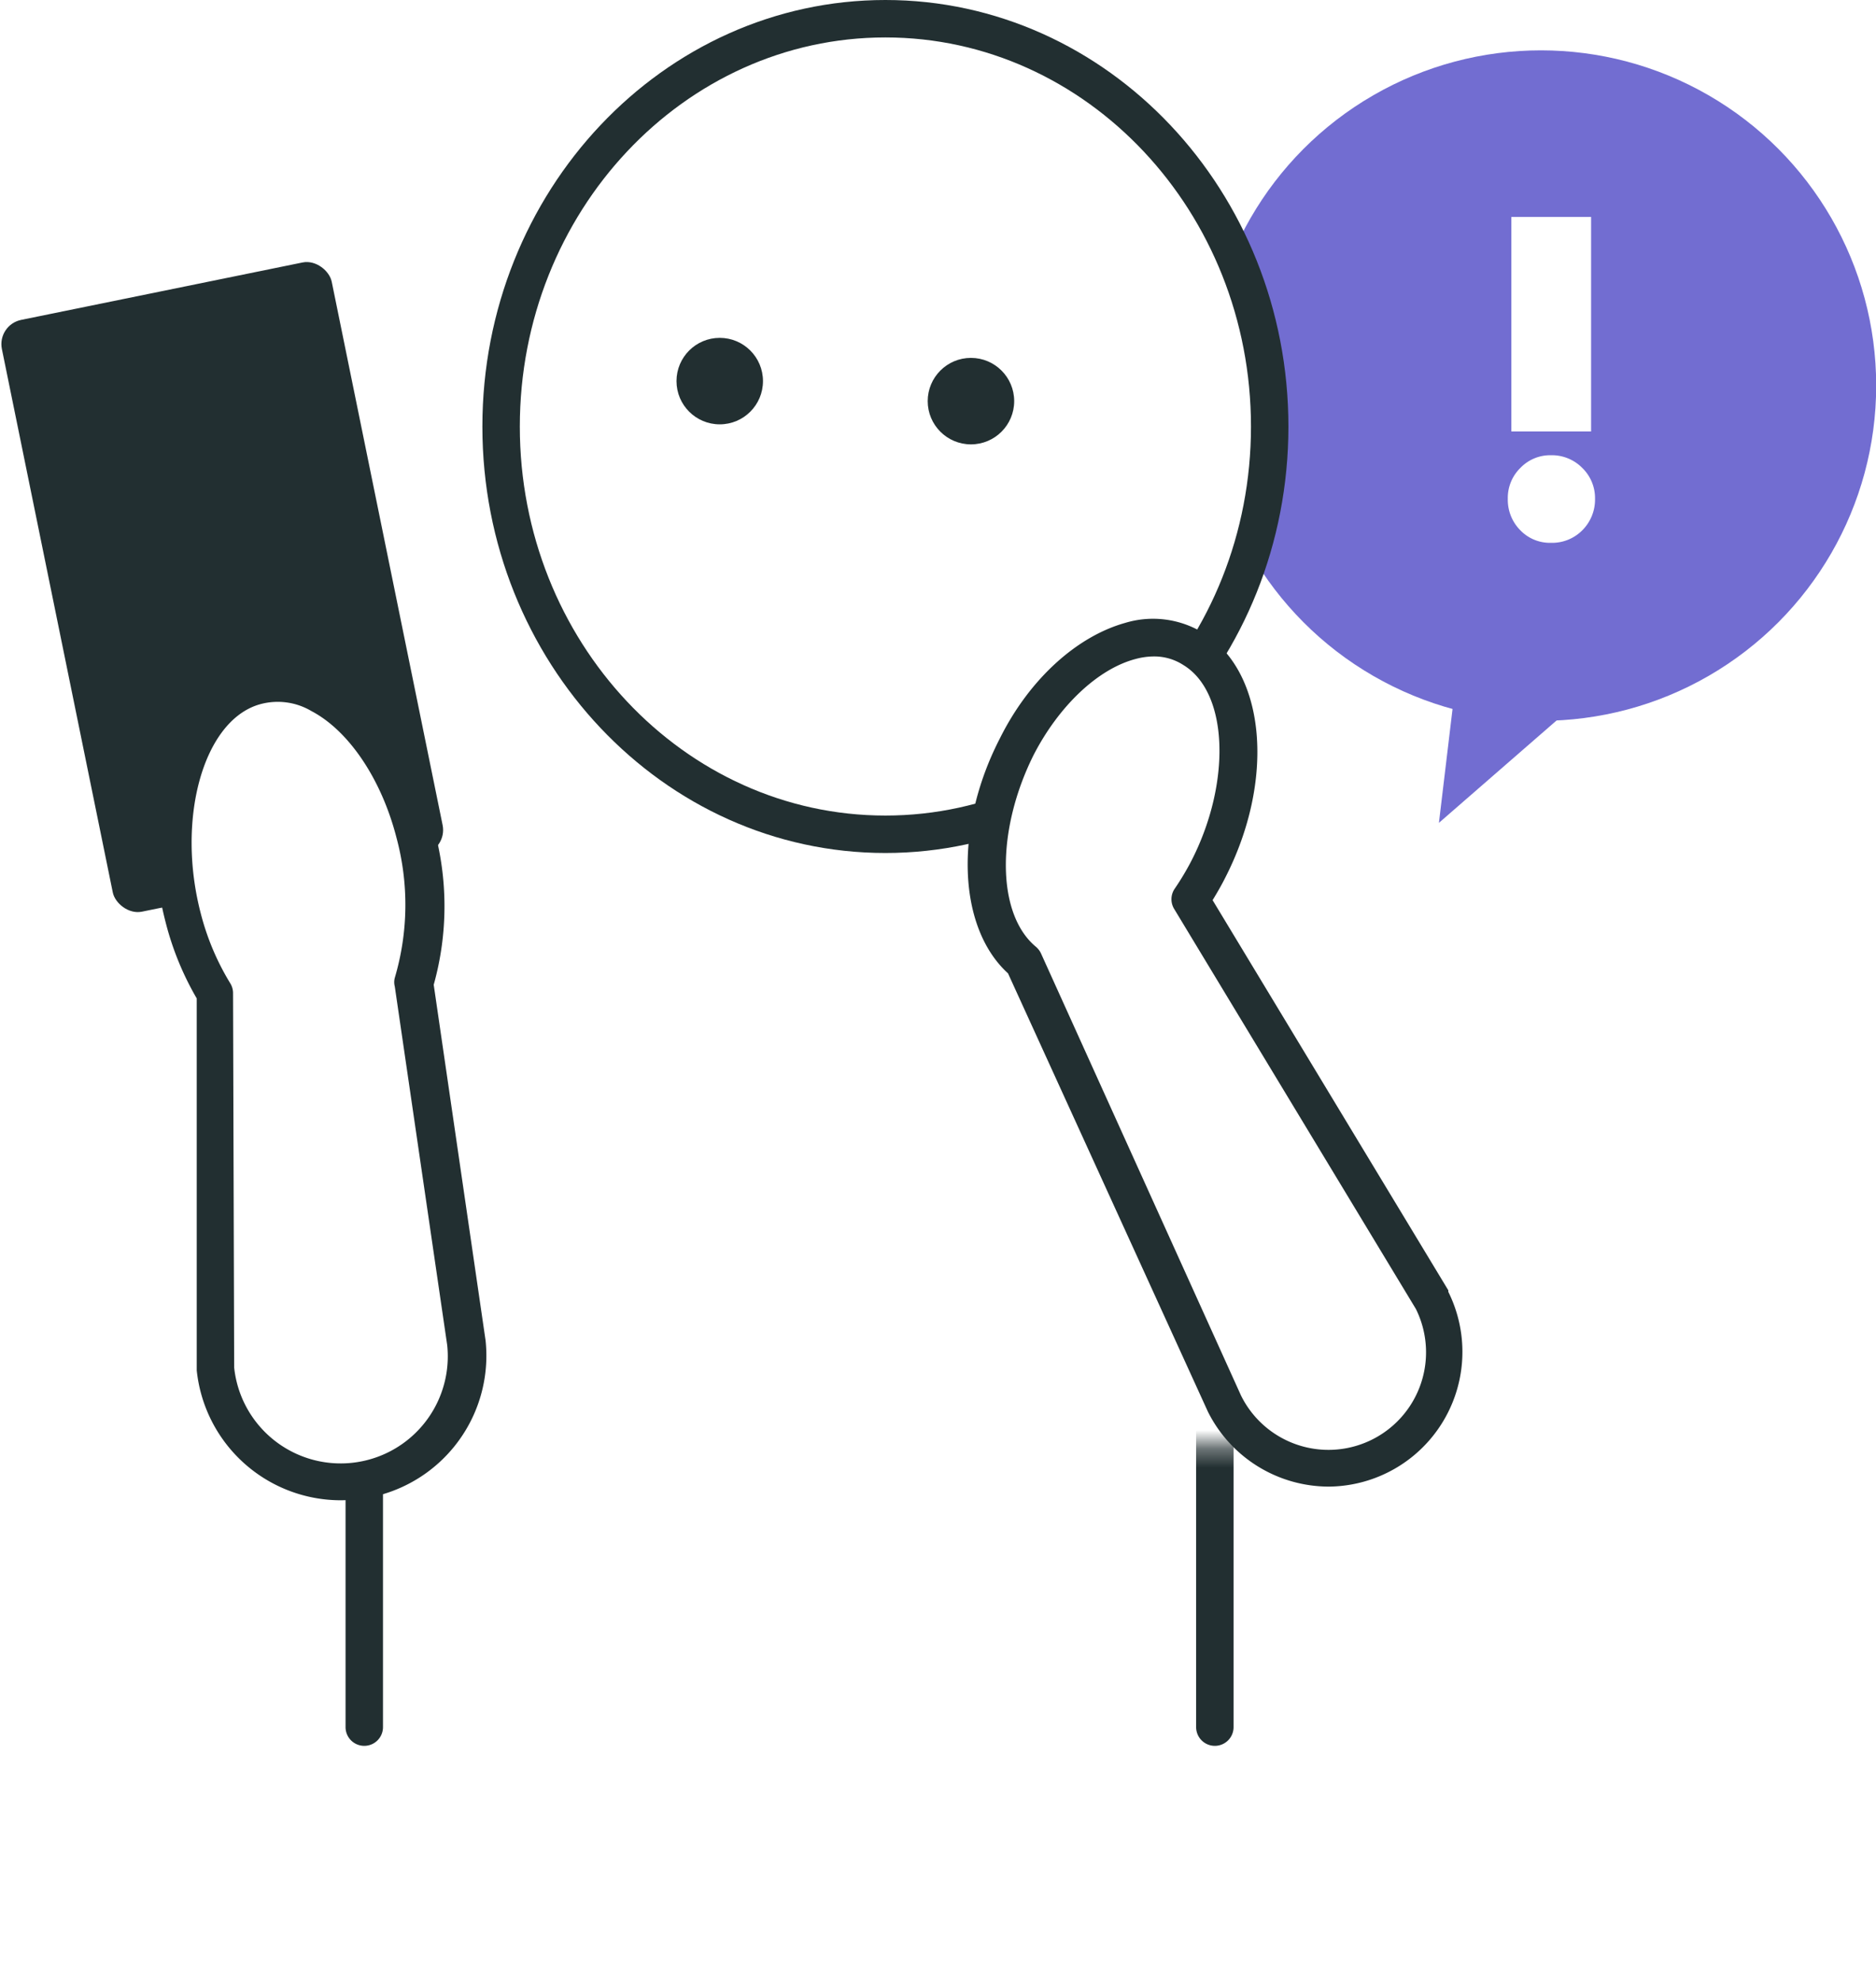
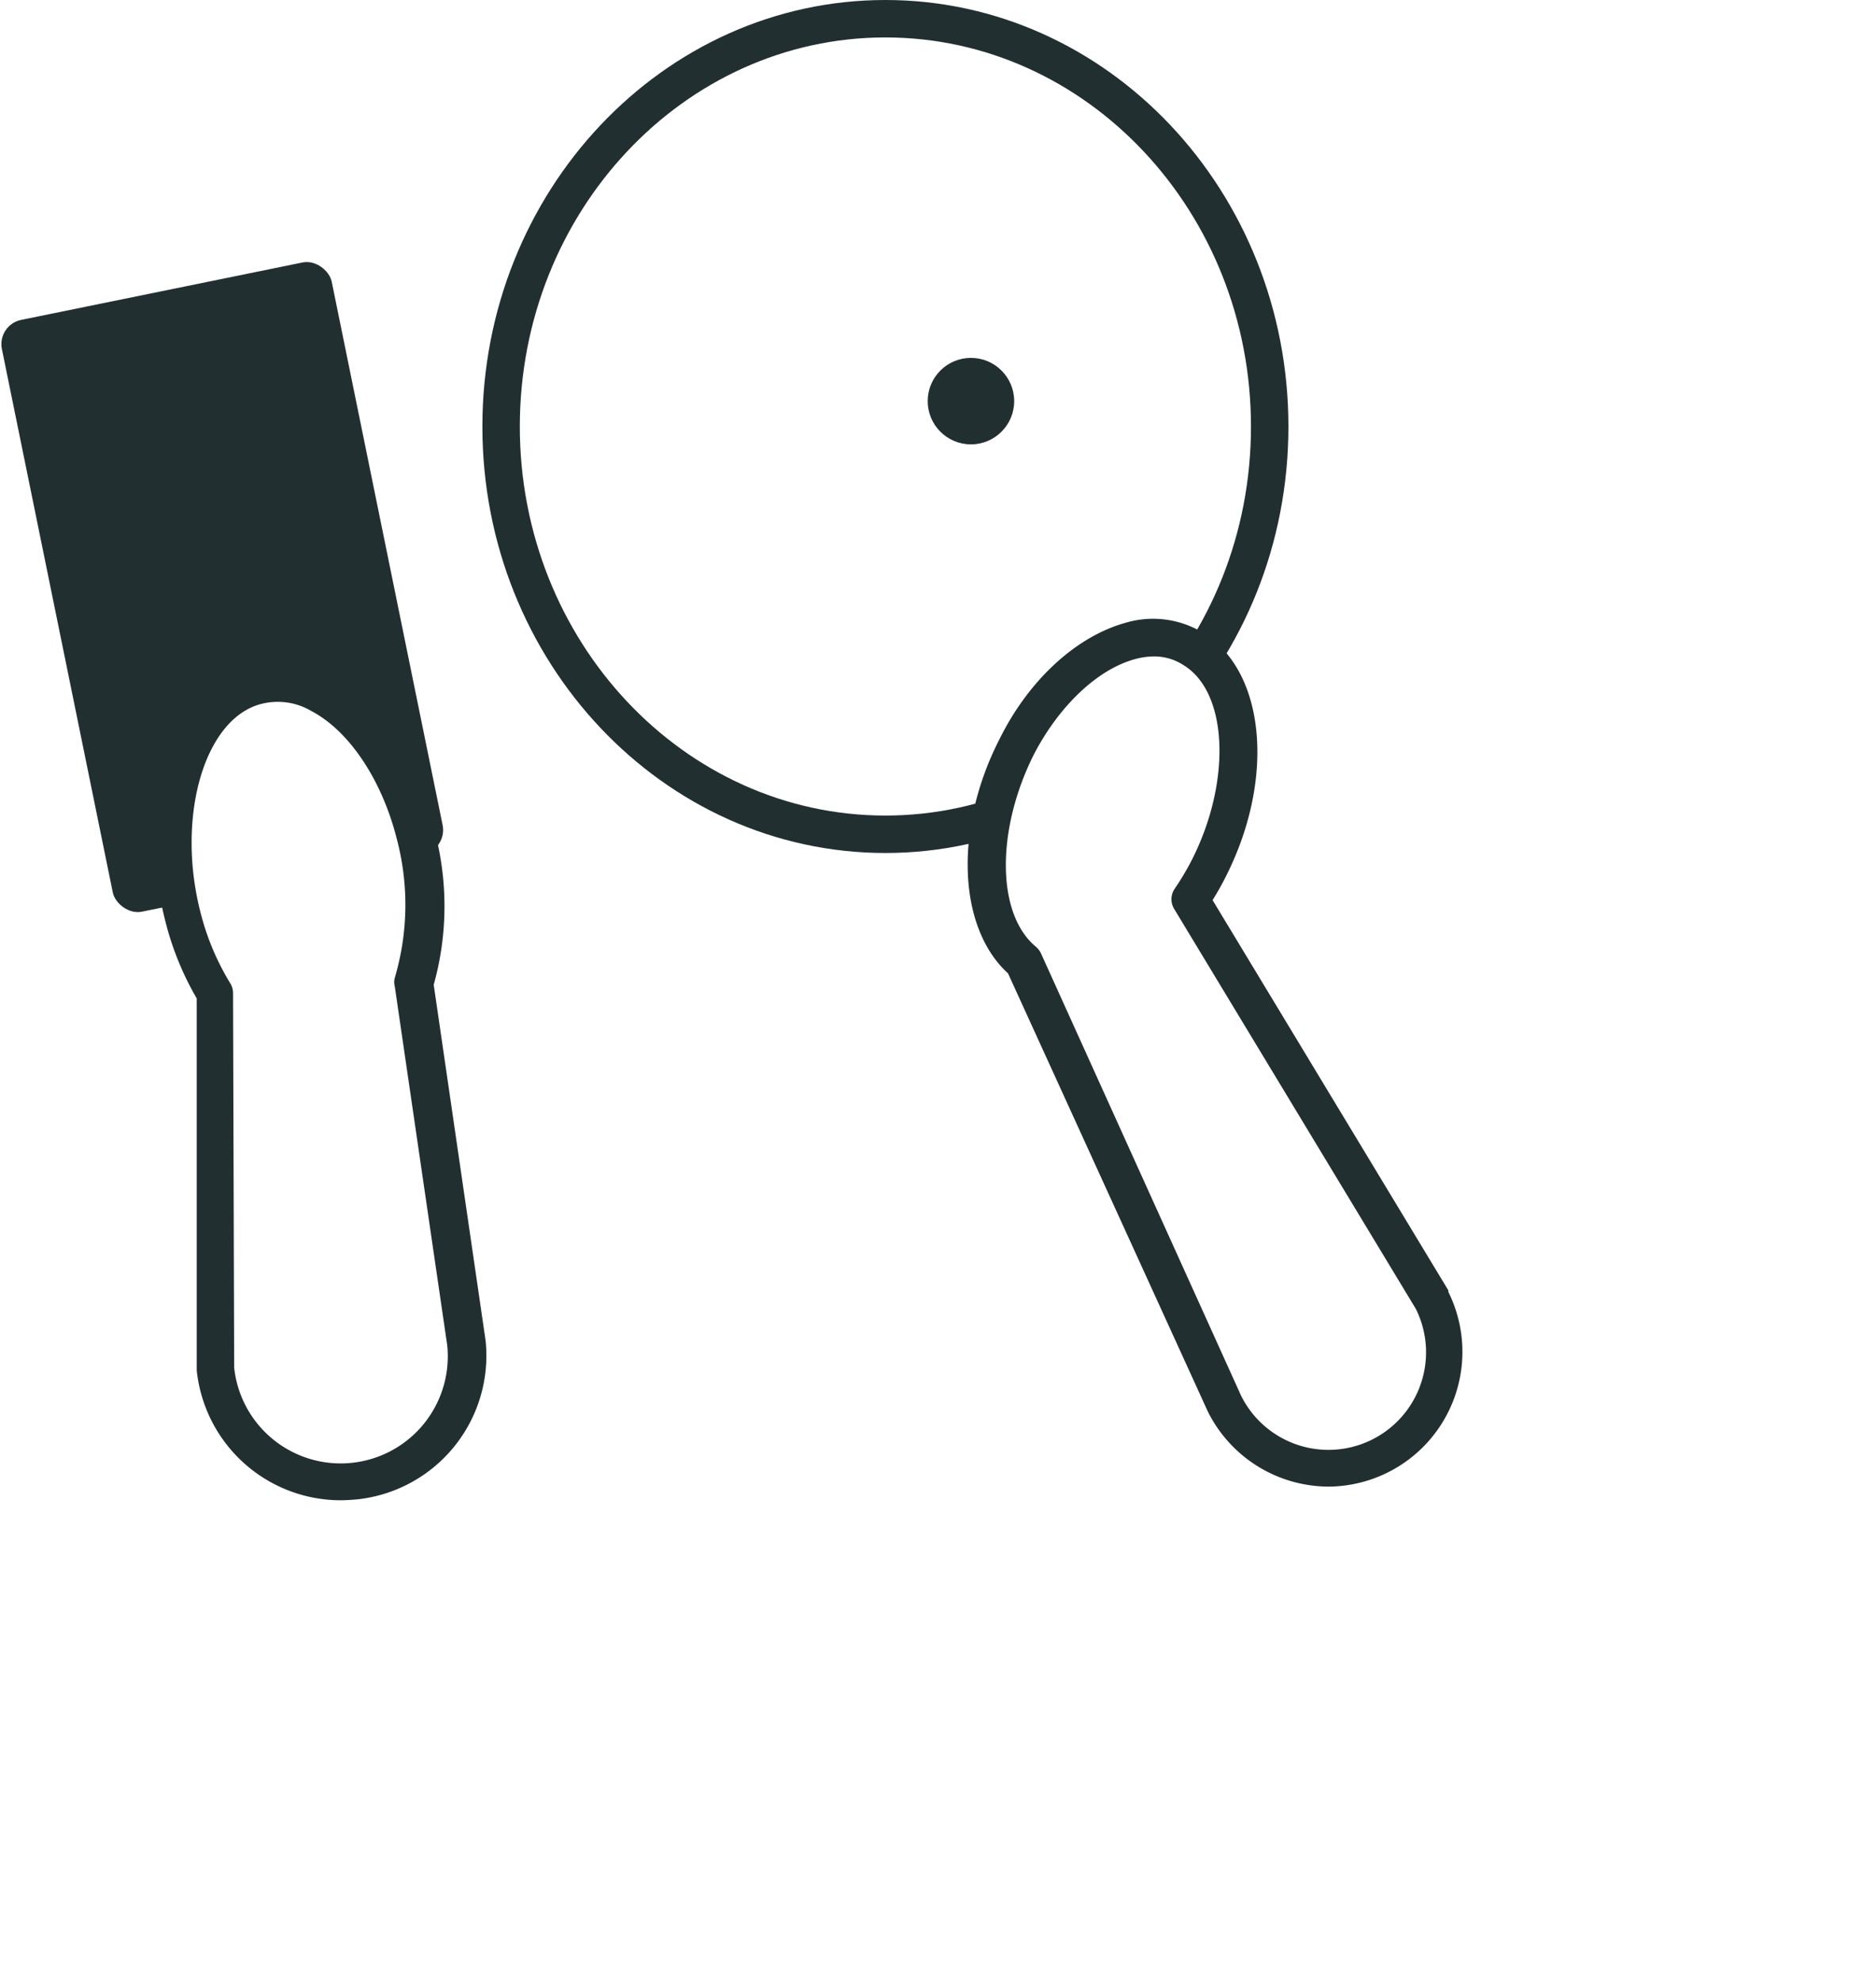
<svg xmlns="http://www.w3.org/2000/svg" viewBox="0 0 100.22 105.84">
  <defs>
    <style>.cls-1{filter:url(#luminosity-noclip);}.cls-2{fill:none;filter:url(#luminosity-noclip-2);}.cls-3{fill:#726dd1;}.cls-4{fill:#fff;}.cls-5{mask:url(#mask);}.cls-6{fill:#222f31;}.cls-7{mask:url(#mask-2);}</style>
    <filter id="luminosity-noclip" x="15.98" y="33.9" width="55.67" height="91.46" filterUnits="userSpaceOnUse" color-interpolation-filters="sRGB">
      <feFlood flood-color="#fff" result="bg" />
      <feBlend in="SourceGraphic" in2="bg" />
    </filter>
    <mask id="mask" x="15.98" y="33.9" width="55.67" height="91.46" maskUnits="userSpaceOnUse">
-       <rect class="cls-1" x="15.98" y="77.26" width="55.67" height="48.1" />
-     </mask>
+       </mask>
    <filter id="luminosity-noclip-2" x="-10.8" y="53.98" width="93.88" height="110.52" filterUnits="userSpaceOnUse" color-interpolation-filters="sRGB">
      <feFlood flood-color="#fff" result="bg" />
      <feBlend in="SourceGraphic" in2="bg" />
    </filter>
    <mask id="mask-2" x="-10.8" y="53.98" width="93.88" height="110.52" maskUnits="userSpaceOnUse">
      <rect class="cls-2" x="-10.8" y="79.91" width="93.88" height="84.59" />
    </mask>
  </defs>
  <g id="レイヤー_2" data-name="レイヤー 2">
    <g id="デザイン">
-       <circle class="cls-3" cx="82.32" cy="20.6" r="17.91" />
      <path class="cls-4" d="M85.21,26.65a2.32,2.32,0,0,1-.68,1.68,2.27,2.27,0,0,1-1.67.67,2.2,2.2,0,0,1-1.64-.67,2.31,2.31,0,0,1-.67-1.68A2.24,2.24,0,0,1,81.22,25a2.21,2.21,0,0,1,1.64-.68,2.28,2.28,0,0,1,1.67.68A2.25,2.25,0,0,1,85.21,26.65ZM85,23.05H80.74V11.59H85Z" />
-       <polygon class="cls-3" points="77.99 34.6 76.87 43.96 85.19 36.72 77.99 34.6" />
      <g class="cls-5">
-         <path class="cls-4" d="M64.9,92.27V57.11a22.46,22.46,0,0,0-22.72-22.2h0a22.46,22.46,0,0,0-22.72,22.2V92.27" />
        <path class="cls-6" d="M64.9,93.27a1,1,0,0,1-1-1V57.11c0-11.69-9.74-21.21-21.72-21.21S20.46,45.42,20.46,57.11V92.27a1,1,0,0,1-2,0V57.11c0-12.79,10.64-23.21,23.72-23.21S65.9,44.32,65.9,57.11V92.27A1,1,0,0,1,64.9,93.27Z" />
        <g class="cls-7">
          <path class="cls-4" d="M19.46,55V90.14c0,12.27,10.17,14.7,22.72,14.7h0c12.55,0,22.72-2.43,22.72-14.7V55" />
          <path class="cls-6" d="M42.18,105.84c-11,0-23.72-1.79-23.72-15.7V55a1,1,0,0,1,2,0V90.14c0,9.73,6.29,13.7,21.72,13.7s21.72-4,21.72-13.7V55a1,1,0,0,1,2,0V90.14C65.9,104.05,53.23,105.84,42.18,105.84Z" />
        </g>
      </g>
      <ellipse class="cls-4" cx="47.3" cy="22.79" rx="20.53" ry="21.79" />
      <path class="cls-6" d="M47.3,45.57c-11.88,0-21.53-10.22-21.53-22.78S35.42,0,47.3,0,68.83,10.22,68.83,22.79,59.17,45.57,47.3,45.57ZM47.3,2C36.53,2,27.77,11.33,27.77,22.79S36.53,43.57,47.3,43.57s19.53-9.32,19.53-20.78S58.07,2,47.3,2Z" />
-       <circle class="cls-6" cx="38.45" cy="20.36" r="2.31" />
      <circle class="cls-6" cx="51.87" cy="21.43" r="2.31" />
      <path class="cls-4" d="M76.52,69.45,63.59,48.06a12.55,12.55,0,0,0,1-1.6c2.42-4.68,2.08-10-.75-11.77s-7.08.5-9.5,5.18c-2.29,4.45-2.09,9.43.37,11.47L65.39,75a6.21,6.21,0,0,0,11.13-5.52Z" />
      <path class="cls-6" d="M71,79.42a7.23,7.23,0,0,1-6.47-4L53.85,52c-2.69-2.45-2.89-7.78-.44-12.54C55,36.26,57.54,34,60.1,33.28a5.14,5.14,0,0,1,4.24.57c3.3,2.12,3.78,7.86,1.1,13.07-.2.4-.43.79-.66,1.17L77.37,68.93a.3.3,0,0,1,0,.08A7.2,7.2,0,0,1,71,79.42ZM61.65,35.07a3.8,3.8,0,0,0-1,.14c-2,.53-4.08,2.5-5.43,5.12-2,4-2,8.49.12,10.25a1.06,1.06,0,0,1,.27.35L66.3,74.56a5.21,5.21,0,0,0,9.34-4.63L62.74,48.58a1,1,0,0,1,0-1.08,14.17,14.17,0,0,0,.9-1.5c2.14-4.16,2-9-.42-10.47A2.85,2.85,0,0,0,61.65,35.07Z" />
      <rect class="cls-6" x="2.75" y="15.31" width="17.98" height="32.26" rx="1.32" transform="matrix(0.98, -0.2, 0.2, 0.98, -5.92, 2.9)" />
-       <path class="cls-4" d="M24.89,71.74,22.08,52.55a14.65,14.65,0,0,0,.11-8c-1.42-5.53-5.35-9-8.78-7.76S8.36,43.47,9.78,49a14.75,14.75,0,0,0,1.71,4.07l0,20a6.72,6.72,0,0,0,13.38-1.37Z" />
+       <path class="cls-4" d="M24.89,71.74,22.08,52.55a14.65,14.65,0,0,0,.11-8c-1.42-5.53-5.35-9-8.78-7.76S8.36,43.47,9.78,49a14.75,14.75,0,0,0,1.71,4.07a6.72,6.72,0,0,0,13.38-1.37Z" />
      <path class="cls-6" d="M18.19,80.15a7.74,7.74,0,0,1-7.68-6.94v-.1l0-19.77a15.83,15.83,0,0,1-1.67-4.1c-1.57-6.1.3-12,4.25-13.44a5.52,5.52,0,0,1,4.55.42c2.51,1.33,4.58,4.33,5.53,8a15.59,15.59,0,0,1,0,8.39l2.77,19a.09.09,0,0,1,0,0A7.72,7.72,0,0,1,19,80.11C18.72,80.13,18.45,80.15,18.19,80.15Zm-5.68-7.09a5.72,5.72,0,0,0,11.38-1.2L21.09,52.7a.9.9,0,0,1,0-.46,13.75,13.75,0,0,0,.09-7.49c-.8-3.12-2.54-5.71-4.54-6.76a3.53,3.53,0,0,0-2.93-.31c-2.89,1-4.27,6.12-3,11.06a13.67,13.67,0,0,0,1.59,3.79,1,1,0,0,1,.15.53Z" />
    </g>
  </g>
</svg>